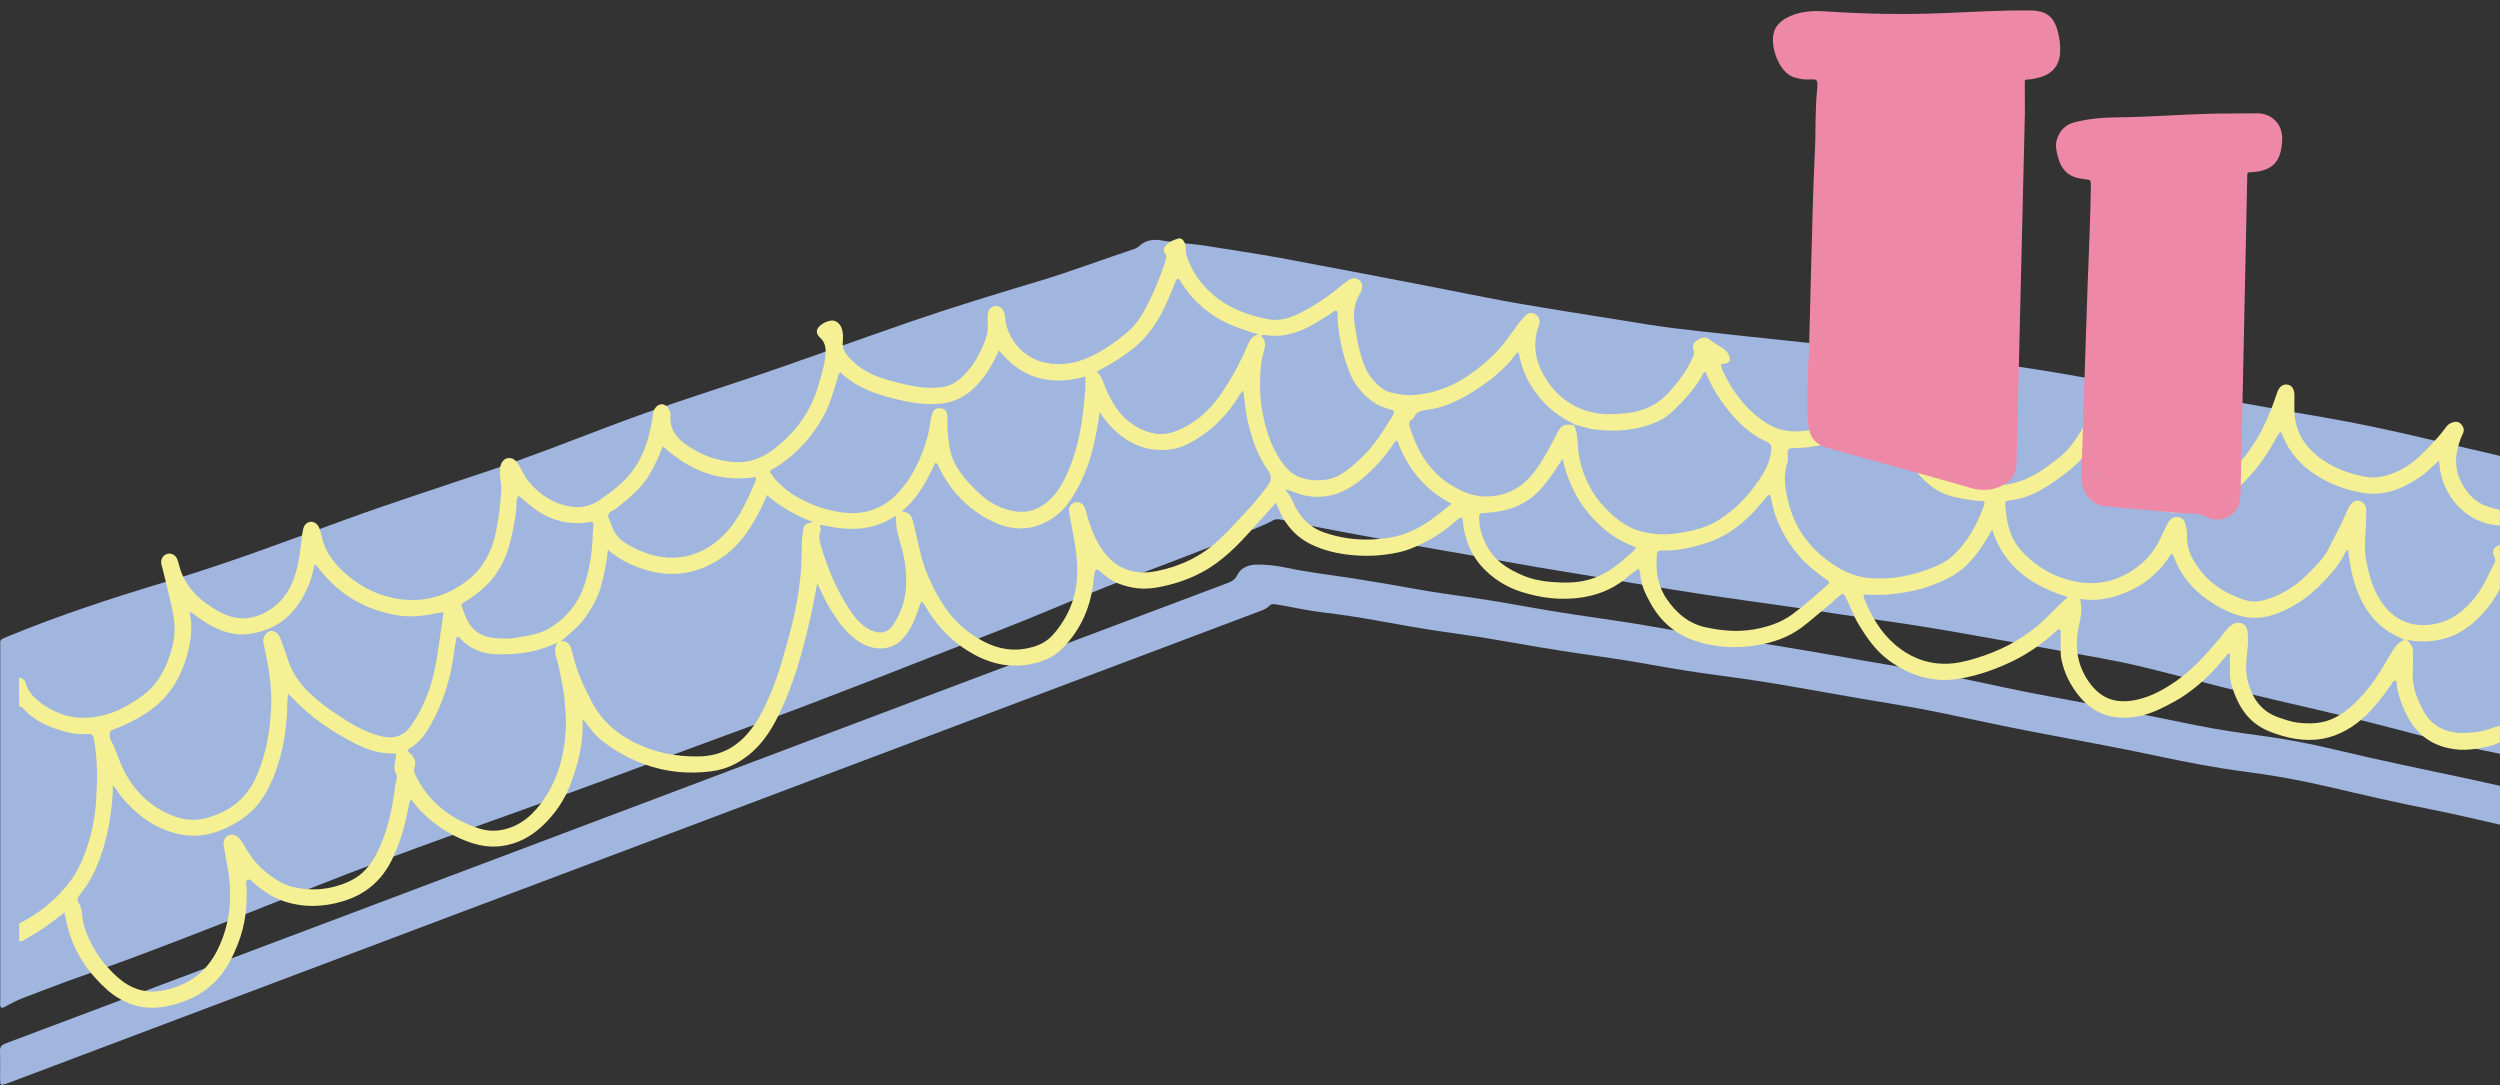
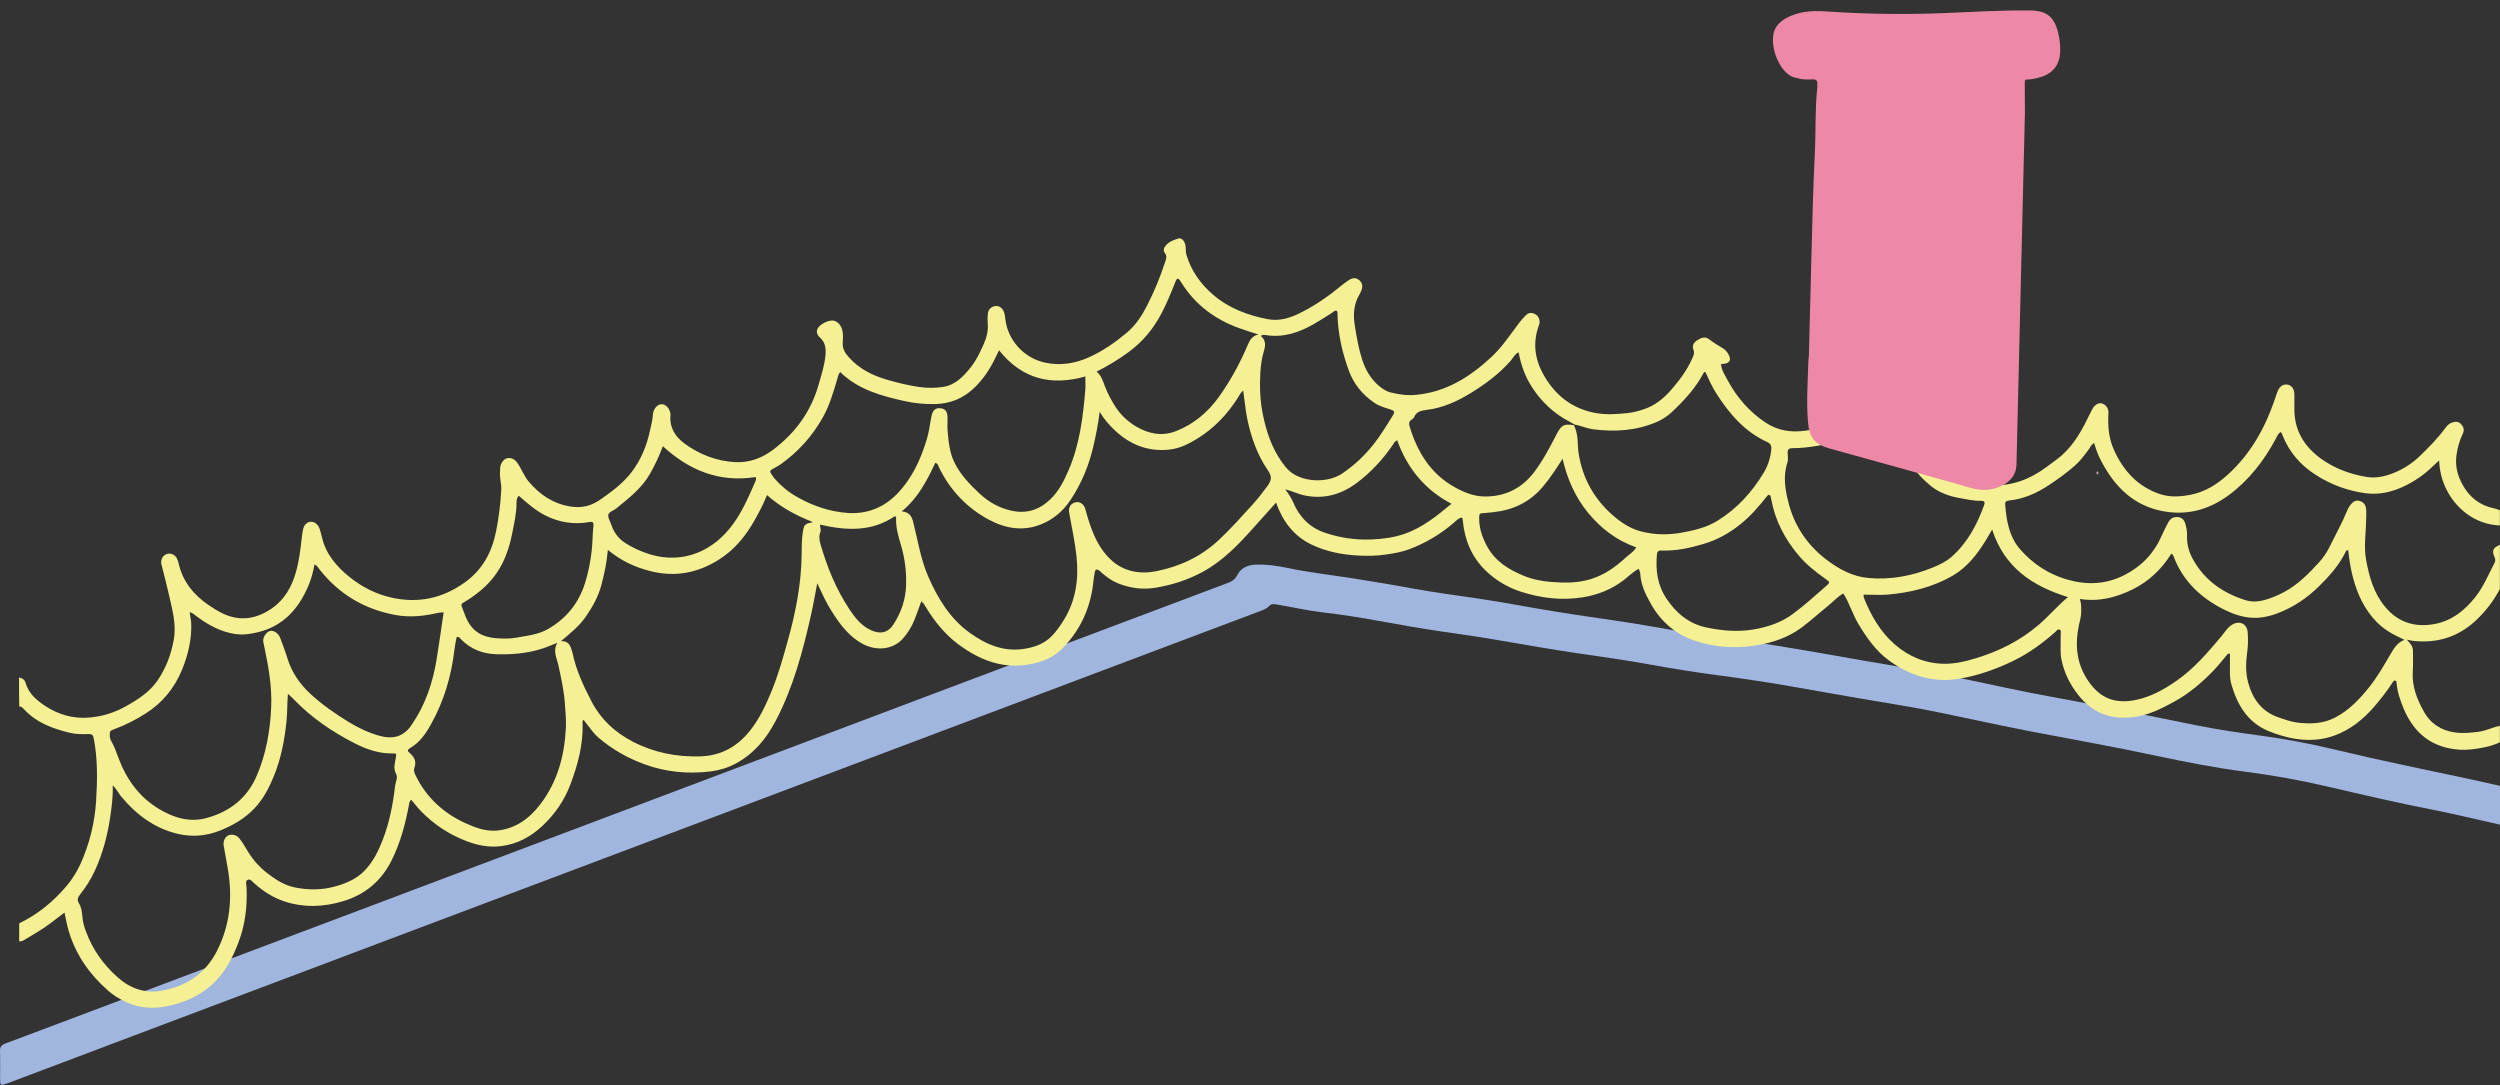
<svg xmlns="http://www.w3.org/2000/svg" width="1200" height="521" viewBox="0 0 1200 521" fill="none">
  <rect x="0" y="0" width="1200" height="521" fill="#333333" stroke="none" />
  <g clip-path="url(#clip0_99_1351)">
-     <path d="M1200 361.811C1191.96 360.102 1183.9 358.644 1175.94 356.659C1160.98 352.964 1146.14 348.818 1131.17 345.173C1113.19 340.775 1095.11 336.779 1077.11 332.406C1061.07 328.511 1045.1 324.188 1029.05 320.268C1015.92 317.051 1002.53 314.889 989.252 312.452C973.658 309.587 958.04 306.822 942.422 304.058C929.088 301.695 915.755 299.534 902.346 297.674C889.49 295.89 876.684 293.829 863.853 291.944C849.139 289.808 834.424 287.822 819.71 285.636C808.41 283.952 797.136 282.092 785.862 280.232C773.056 278.121 760.275 275.859 747.469 273.824C734.11 271.713 720.827 269.174 707.494 266.812C695.592 264.701 683.665 262.741 671.813 260.428C652.779 256.734 633.621 253.567 614.663 249.37C613.131 249.044 611.951 249.22 610.595 249.999C606.527 252.311 602.083 253.768 597.789 255.603C575.843 264.952 553.319 272.869 531.147 281.615C513.696 288.476 496.546 296.066 479.069 302.826C438.944 318.383 398.994 334.417 358.567 349.195C333.884 358.217 309.252 367.44 284.594 376.513C239.823 392.949 194.625 408.255 150.306 425.897C122.384 437.006 94.462 448.189 66.314 458.72C54.788 463.042 43.137 467.038 31.587 471.26C24.907 473.698 18.304 476.287 11.675 478.8C8.862 479.856 6.176 481.188 3.539 482.595C2.585 483.098 1.731 483.952 0.476 483.6C-0.177 482.57 0.124 481.439 0.124 480.358C0.099 423.761 0.099 367.164 0.124 310.542C0.124 306.923 -0.303 307.174 3.589 305.565C28.649 295.236 54.361 286.817 80.3 279.076C109.226 270.431 137.45 259.75 165.799 249.421C188.724 241.052 211.976 233.638 235.077 225.822C254.939 219.086 274.474 211.446 294.06 204.007C315.127 196.015 336.571 189.179 357.94 182.067C384.355 173.246 410.444 163.545 436.784 154.497C457.249 147.46 477.914 141.152 498.63 134.945C514.148 130.295 529.289 124.49 544.656 119.438C545.41 119.187 546.063 118.81 546.64 118.257C549.704 115.367 553.244 114.688 557.412 115.392C564.845 116.648 572.428 116.925 579.86 118.156C591.461 120.066 603.112 121.7 614.663 123.836C637.663 128.084 660.639 132.532 683.614 136.955C696.471 139.418 709.277 142.107 722.133 144.47C733.483 146.556 744.857 148.34 756.257 150.2C767.958 152.11 779.685 153.995 791.411 155.829C799.421 157.086 807.456 158.091 815.491 158.946C827.067 160.177 838.643 161.509 850.243 162.715C860.187 163.746 870.105 164.877 880.049 165.681C892.428 166.686 904.807 167.767 917.136 169.4C930.218 171.135 943.326 172.642 956.433 174.326C969.967 176.035 983.426 178.197 996.86 180.584C1010.19 182.947 1023.53 185.108 1036.94 187.018C1050.77 189.003 1064.56 191.265 1078.29 193.778C1090.39 195.99 1102.52 198.151 1114.65 200.212C1131.5 203.077 1148.17 206.696 1164.79 210.617C1175.92 213.256 1187.04 215.794 1198.17 218.383C1198.82 218.533 1199.45 218.76 1200.07 218.961C1200 266.611 1200 314.211 1200 361.811Z" fill="#A0B6DF" />
    <path d="M1200 395.84C1189.18 393.427 1178.41 390.763 1167.53 388.652C1150.76 385.385 1134.14 381.489 1117.51 377.619C1104.21 374.503 1090.8 372.09 1077.26 370.356C1063.28 368.546 1049.47 365.832 1035.68 362.917C1015.49 358.619 995.204 354.975 974.941 351.105C960.578 348.34 946.265 345.199 931.927 342.208C918.669 339.443 905.311 337.408 891.978 335.121C881.381 333.286 870.785 331.426 860.189 329.542C848.939 327.556 837.64 325.872 826.315 324.364C814.664 322.831 803.039 320.997 791.463 318.886C780.766 316.925 769.994 315.417 759.247 313.859C746.29 311.974 733.384 309.763 720.502 307.501C711.212 305.867 701.871 304.535 692.555 303.203C682.461 301.771 672.417 299.936 662.373 298.127C652.982 296.418 643.566 294.935 634.074 293.829C626.893 292.974 619.887 291.291 612.756 290.135C611.35 289.908 610.245 289.758 609.14 290.939C607.809 292.346 605.951 292.924 604.194 293.578C561.005 309.863 517.841 326.124 474.652 342.409C429.504 359.423 384.357 376.463 339.184 393.477C293.309 410.768 247.408 428.034 201.532 445.324C158.343 461.61 115.179 477.896 71.99 494.181C49.366 502.726 26.742 511.271 4.118 519.791C3.691 519.941 3.265 520.067 2.863 520.218C0.251 521.072 0.076 520.997 0.051 518.132C0.025 513.583 0.151 509.009 0 504.46C-0.075 502.349 0.854 501.545 2.637 500.866C18.13 495.086 33.572 489.23 49.04 483.399C84.244 470.155 119.423 456.91 154.627 443.641C193.346 429.064 232.066 414.462 270.785 399.861C330.044 377.518 389.304 355.151 448.588 332.809C495.493 315.116 542.423 297.448 589.354 279.805C591.262 279.077 592.744 278.272 593.773 276.211C595.481 272.794 598.644 271.21 602.511 271.034C607.659 270.833 612.731 271.512 617.728 272.567C628.475 274.829 639.398 276.036 650.245 277.745C659.762 279.252 669.278 280.861 678.77 282.595C688.387 284.354 698.054 285.636 707.696 287.043C717.791 288.501 727.834 290.336 737.878 292.095C750.006 294.206 762.185 295.99 774.363 297.75C784.256 299.182 794.074 300.891 803.917 302.625C813.76 304.334 823.654 305.716 833.522 307.048C846.604 308.808 859.611 311.019 872.618 313.256C886.378 315.644 900.138 318.132 913.924 320.419C930.346 323.158 946.592 326.651 962.863 330.145C977.175 333.236 991.614 335.649 1005.98 338.463C1022.07 341.63 1038.17 344.872 1054.24 348.139C1064.36 350.2 1074.55 351.683 1084.77 353.065C1097 354.699 1109.08 356.986 1121.05 359.876C1142.3 365.003 1163.72 369.325 1185.06 373.899C1190.06 374.955 1195.03 376.111 1200 377.217C1200 383.399 1200 389.632 1200 395.84Z" fill="#A0B6DF" />
    <path d="M9.141 325.218C10.647 325.494 11.852 326.198 12.279 327.782C13.66 332.682 17.276 335.874 21.168 338.513C27.697 342.936 35.079 345.148 43.039 344.419C49.115 343.866 54.866 342.107 60.239 339.116C66.14 335.824 71.815 332.23 75.707 326.5C79.649 320.694 82.06 314.311 83.365 307.349C84.822 299.533 82.587 292.27 80.955 284.906C79.975 280.508 78.795 276.135 77.716 271.762C77.59 271.235 77.389 270.707 77.364 270.154C77.239 268.118 78.419 266.409 80.277 265.856C81.959 265.329 84.094 266.309 84.947 268.093C85.399 269.073 85.701 270.179 85.952 271.235C87.986 279.352 92.882 285.359 99.586 290.058C101.846 291.642 104.156 293.099 106.642 294.331C115.154 298.528 123.164 297.12 130.622 291.943C136.523 287.822 139.963 281.79 141.947 274.954C143.503 269.551 144.232 263.971 144.809 258.392C144.96 256.985 145.186 255.552 145.462 254.145C145.914 251.958 147.32 250.576 149.153 250.45C150.836 250.325 152.643 251.657 153.321 253.592C153.824 255.05 154.225 256.532 154.577 258.04C156.485 266.108 161.633 271.989 167.785 276.965C173.736 281.765 180.515 285.233 188.073 286.892C200.829 289.707 212.43 287.193 223.051 279.604C231.614 273.496 236.134 265.052 238.143 254.874C239.448 248.264 240.302 241.629 240.603 234.919C240.729 232.054 239.724 229.239 240.026 226.349C240.101 225.695 240.001 225.017 240.076 224.363C240.327 222.277 241.859 220.217 243.516 219.94C245.6 219.563 247.157 220.518 248.312 222.177C250.346 225.042 251.501 228.46 253.811 231.199C259.185 237.533 265.638 241.88 274.05 243.162C279.272 243.966 283.842 242.81 288.061 239.87C293.66 235.974 299.159 231.928 303.328 226.399C307.797 220.468 310.484 213.783 312.016 206.57C312.593 203.881 313.321 201.217 313.447 198.452C313.472 198.025 313.648 197.598 313.799 197.196C314.577 195.236 316.058 194.029 317.64 194.029C319.222 194.029 320.679 195.286 321.457 197.221C321.758 197.95 321.884 198.704 321.809 199.483C321.357 205.414 324.244 209.762 328.714 213.004C335.87 218.206 343.955 221.322 352.844 221.825C359.85 222.227 366.027 219.764 371.526 215.542C382.072 207.45 389.455 197.221 393.045 184.253C394.351 179.578 395.908 174.954 396.259 170.129C396.485 167.264 396.109 164.298 393.673 162.112C391.539 160.202 391.564 158.04 393.748 156.206C395.205 154.974 396.937 154.195 398.795 153.893C400.905 153.542 402.939 154.999 403.893 157.286C404.822 159.523 404.721 161.86 404.52 164.147C404.244 167.188 405.525 169.375 407.458 171.511C412.33 176.939 418.456 180.106 425.362 182.142C430.534 183.675 435.757 184.957 441.08 185.736C444.897 186.289 448.789 186.314 452.606 185.736C458.607 184.831 462.474 180.659 466.014 176.236C468.701 172.843 470.509 168.922 472.267 164.977C473.573 162.036 474.351 158.945 474.125 155.653C473.999 153.893 473.974 152.109 474.2 150.35C474.426 148.44 475.958 147.133 477.741 146.907C479.448 146.681 481.08 147.711 481.834 149.596C482.185 150.501 482.411 151.506 482.487 152.486C483.416 163.092 491.451 171.963 501.771 174.1C509.103 175.607 515.983 174.502 522.662 171.511C529.342 168.52 535.293 164.348 540.892 159.674C545.085 156.155 548.048 151.632 550.534 146.781C553.999 139.995 556.937 132.984 559.272 125.72C559.75 124.263 560.302 122.855 559.072 121.373C558.419 120.594 558.494 119.412 559.072 118.533C560.578 116.17 563.139 115.266 565.575 114.487C567.207 113.959 568.714 115.768 569.065 118.08C569.291 119.488 569.065 120.945 569.492 122.353C571.802 129.968 576.196 136.201 582.148 141.353C589.756 147.962 598.896 151.355 608.613 153.215C613.635 154.17 618.481 152.888 623.026 150.727C629.982 147.384 636.41 143.137 642.411 138.236C644.018 136.904 645.675 135.622 647.408 134.466C649.392 133.16 651.074 133.26 652.53 134.567C654.012 135.899 654.263 137.482 653.359 139.694C653.108 140.297 652.807 140.9 652.48 141.478C649.793 146.077 649.467 150.953 650.296 156.18C651.175 161.735 652.104 167.238 653.836 172.617C655.368 177.316 657.703 181.463 661.419 184.806C663.202 186.389 665.11 187.746 667.32 188.324C671.438 189.405 675.556 189.933 679.975 189.505C694.313 188.073 705.588 180.885 715.807 171.436C721.105 166.535 724.998 160.503 729.316 154.798C730.245 153.567 731.325 152.461 732.38 151.355C733.585 150.073 735.016 149.923 736.598 150.651C738.205 151.38 738.858 152.662 739.009 154.296C739.084 155.1 738.808 155.803 738.532 156.532C734.941 166.761 737.628 175.859 743.704 184.253C749.178 191.843 756.661 196.517 765.751 198.226C770.823 199.181 776.071 198.804 781.218 198.276C783.83 198 786.391 197.321 788.902 196.492C794.301 194.708 798.469 191.365 802.185 187.093C806.278 182.393 809.919 177.492 812.405 171.762C812.932 170.531 813.46 169.4 812.882 167.967C812.104 166.032 812.907 164.499 814.539 163.418C816.347 162.237 818.406 161.257 820.34 162.815C822.424 164.474 824.684 165.781 826.943 167.138C828.149 167.867 829.128 168.998 829.781 170.305C831.061 172.868 830.333 174.25 827.521 174.627C827.094 174.678 826.667 174.728 826.065 174.778C826.391 177.719 827.923 180.031 829.203 182.418C833.648 190.712 839.674 197.673 847.534 202.876C853.259 206.671 859.637 207.701 866.466 206.746C871.488 206.042 876.41 205.037 881.306 203.856C891.451 201.393 899.436 195.688 905.939 187.671C907.672 185.535 909.379 183.398 910.961 181.136C912.066 179.578 913.572 178.347 915.707 178.799C917.992 179.302 919.247 181.564 918.745 184.278C918.343 186.339 917.866 188.374 917.465 190.41C916.033 197.271 917.163 203.831 919.599 210.189C922.185 216.975 926.002 222.956 932.003 227.354C934.389 229.088 937.05 230.094 939.787 230.797C945.11 232.154 950.584 232.732 956.058 232.933C965.826 233.31 974.389 230.043 982.148 224.288C983.83 223.031 985.512 221.8 987.195 220.569C993.572 215.869 997.716 209.385 1001.26 202.474C1002.31 200.413 1003.24 198.276 1004.37 196.266C1005.55 194.18 1007.38 193.225 1008.86 193.652C1010.87 194.205 1012.2 195.989 1012.05 198.452C1011.68 204.484 1012.2 210.415 1014.69 215.944C1019.16 225.871 1025.99 233.486 1036.56 237.08C1041.48 238.764 1046.48 238.462 1051.53 237.482C1058.46 236.1 1064.11 232.556 1069.28 227.882C1080.13 218.08 1087.01 205.816 1091.75 192.169C1092.25 190.712 1092.68 189.204 1093.26 187.796C1094.31 185.334 1095.97 184.278 1098.08 184.63C1100.04 184.957 1101.27 186.716 1101.32 189.38C1101.34 191.818 1101.27 194.23 1101.29 196.668C1101.37 206.444 1105.79 213.959 1113.47 219.714C1120.15 224.715 1127.73 227.53 1135.84 228.912C1140.64 229.742 1145.29 228.586 1149.68 226.726C1154.07 224.866 1158.02 222.252 1161.48 218.935C1165.93 214.663 1170.25 210.239 1173.91 205.263C1174.69 204.182 1175.67 203.253 1176.97 202.825C1178.51 202.323 1180.06 202.197 1181.27 203.529C1182.45 204.811 1183.05 206.294 1182.2 208.053C1180.59 211.345 1179.64 214.763 1179.11 218.432C1178.38 223.635 1179.61 228.284 1182.05 232.682C1185.36 238.664 1190.28 242.634 1197.14 243.992C1198.09 244.193 1199 244.62 1199.95 244.921C1199.95 247.359 1199.95 249.772 1199.95 252.21C1187.95 251.808 1178.18 243.841 1173.64 233.562C1171.95 229.767 1171 225.721 1170.75 221.021C1169.44 222.227 1168.49 223.082 1167.56 223.986C1163.57 227.857 1159.07 230.973 1154.07 233.361C1148.2 236.175 1142 237.608 1135.52 236.754C1126.93 235.623 1118.9 232.657 1111.56 227.957C1104.21 223.258 1098.73 216.95 1095.54 208.757C1095.34 208.254 1095.27 207.676 1094.56 207.399C1093.43 208.279 1092.91 209.611 1092.25 210.842C1086.63 221.222 1079.57 230.395 1070.03 237.507C1059.94 245.047 1048.66 247.837 1036.46 244.997C1022.42 241.73 1013.74 231.903 1007.63 219.412C1006.6 217.301 1005.98 214.989 1005.15 212.677C1003.74 213.431 1003.32 214.763 1002.54 215.793C1000.5 218.533 998.469 221.297 995.883 223.559C991.89 227.027 987.621 230.144 983.202 233.034C977.427 236.804 971.225 239.568 964.269 240.247C962.813 240.398 962.336 241.051 962.486 242.383C962.712 244.469 962.863 246.555 963.215 248.616C964.169 254.12 965.876 259.372 969.618 263.62C975.77 270.657 983.303 275.633 992.367 278.221C1001.83 280.91 1010.97 280.559 1019.86 275.959C1028.02 271.762 1033.95 265.555 1037.62 257.136C1038.54 255.024 1039.6 252.939 1040.68 250.903C1041.68 248.968 1043.24 247.937 1045.52 248.214C1047.41 248.465 1048.54 249.546 1049.12 251.958C1049.54 253.667 1049.87 255.376 1049.79 257.186C1049.62 261.257 1050.72 265.052 1052.68 268.571C1058.23 278.548 1066.89 284.555 1077.54 287.998C1079.9 288.752 1082.34 288.953 1084.72 288.5C1088.84 287.746 1092.71 286.138 1096.42 284.152C1102.95 280.634 1108.05 275.482 1112.97 270.104C1114.98 267.917 1116.71 265.479 1118.04 262.79C1121.06 256.658 1124.39 250.677 1126.98 244.343C1127.31 243.539 1127.83 242.81 1128.39 242.132C1129.49 240.775 1130.82 239.895 1132.71 240.473C1134.59 241.051 1135.64 242.408 1135.77 244.695C1135.87 246.454 1135.79 248.239 1135.74 249.998C1135.64 256.13 1134.59 262.237 1135.69 268.445C1137.15 276.688 1139.34 284.605 1144.76 291.164C1150.99 298.704 1159.05 301.318 1168.66 299.508C1176.97 297.95 1182.95 293.049 1188.05 286.716C1192.09 281.689 1194.48 275.708 1197.44 270.053C1197.97 269.023 1197.72 268.244 1197.31 267.289C1196.01 264.248 1196.66 262.966 1199.95 261.483C1199.95 268.545 1199.95 275.633 1199.95 282.695C1197.01 288.274 1193.27 293.25 1188.68 297.573C1181.75 304.132 1173.61 307.676 1164.04 307.877C1161.21 307.927 1158.37 307.852 1155.31 307.048C1158.29 310.466 1158.29 310.491 1158.24 314.964C1158.22 317.402 1158.32 319.84 1158.14 322.252C1157.67 329.516 1160.23 335.924 1163.72 342.006C1165.55 345.198 1168.11 347.686 1171.48 349.445C1177.3 352.461 1183.38 352.034 1189.53 351.28C1193.15 350.827 1196.44 349.144 1199.95 348.339C1199.95 351.003 1199.95 353.642 1199.95 356.306C1195.61 358.342 1191.01 359.146 1186.29 359.699C1182.62 360.126 1179.06 359.9 1175.52 359.171C1164.77 356.935 1157.97 350.074 1153.8 340.247C1152.12 336.276 1150.74 332.23 1150.36 327.882C1150.33 327.455 1150.33 326.952 1149.88 326.751C1149.23 326.45 1148.83 326.952 1148.55 327.405C1145.86 331.602 1142.83 335.497 1139.59 339.242C1134.39 345.248 1128.34 350.149 1120.85 352.939C1112.52 356.055 1104.03 355.653 1095.59 353.24C1093.26 352.587 1090.97 351.783 1088.74 350.853C1078.85 346.681 1073.95 338.437 1071.11 328.636C1070.56 326.726 1070.33 324.766 1070.36 322.755C1070.41 319.79 1070.38 316.799 1070.38 313.884C1069.81 313.582 1069.45 313.758 1069.15 314.11C1066.87 316.774 1064.71 319.588 1062.27 322.102C1056.72 327.807 1050.67 332.934 1043.67 336.779C1037.87 339.945 1031.97 342.961 1025.34 344.017C1014.09 345.801 1004.75 342.735 997.54 333.562C993.572 328.51 990.835 323.006 989.53 316.723C988.776 313.205 989.229 309.686 989.103 306.168C989.078 305.615 989.153 305.062 989.128 304.509C989.078 303.68 989.58 302.574 988.5 302.172C987.672 301.87 987.17 302.775 986.617 303.278C980.415 308.807 973.761 313.632 966.278 317.251C958.318 321.122 950.057 324.062 941.344 325.645C928.438 328.008 916.987 324.565 906.567 316.924C900.289 312.325 896.021 306.093 892.053 299.558C889.241 294.934 887.835 289.631 884.797 284.856C881.984 286.389 879.9 288.877 877.439 290.838C873.146 294.281 869.103 298 864.684 301.292C858.331 305.992 851.049 308.43 843.39 309.712C833.171 311.446 822.951 310.817 813.133 307.425C804.043 304.308 797.163 298.251 792.443 289.882C789.881 285.359 787.596 280.709 787.32 275.356C787.27 274.602 786.893 273.899 786.617 272.994C783.88 274.451 781.796 276.588 779.486 278.372C773.61 282.946 766.956 285.535 759.649 286.716C749.555 288.324 739.687 287.118 730.07 284.027C723.717 281.991 717.967 278.573 713.171 273.949C706.491 267.515 703.077 259.372 702.173 250.174C702.122 249.747 702.072 249.294 701.997 248.867C701.972 248.767 701.896 248.691 701.721 248.415C700.038 248.641 698.933 249.998 697.778 250.978C691.426 256.407 684.395 260.604 676.611 263.569C672.995 264.952 669.228 265.605 665.412 266.158C661.244 266.761 657.075 266.887 652.907 266.711C644.847 266.359 636.912 264.926 629.605 261.433C621.018 257.337 615.694 250.249 612.505 241.252C608.89 245.273 605.299 249.244 601.733 253.265C594.451 261.433 586.893 269.325 577.151 274.577C570.145 278.347 562.637 280.785 554.753 282.092C548.45 283.147 542.524 282.318 536.699 280.031C533.886 278.925 531.501 277.166 529.216 275.281C528.613 274.803 528.111 274.175 527.483 273.748C526.579 273.145 525.801 273.195 525.55 274.451C525.324 275.633 525.073 276.839 524.947 278.02C523.842 290.762 519.072 301.87 510.132 311.094C505.462 315.919 499.536 318.081 493.108 319.061C480.679 320.971 469.957 316.623 460.189 309.41C453.635 304.585 448.588 298.327 444.395 291.39C443.842 290.461 443.34 289.48 442.21 288.676C441.105 291.692 440.101 294.658 438.921 297.573C437.59 300.84 435.782 303.831 433.397 306.52C428.551 311.999 420.515 312.451 414.313 309.184C407.508 305.615 403.19 299.684 399.197 293.401C396.586 289.33 394.602 284.906 392.267 279.955C391.237 285.308 390.434 290.109 389.354 294.884C385.387 312.552 380.766 329.993 372.254 346.153C367.734 354.723 361.783 361.886 353.095 366.535C349.379 368.52 345.462 369.727 341.244 370.255C330.346 371.612 319.75 370.631 309.429 366.887C301.294 363.921 293.861 359.699 287.257 354.07C285.073 352.21 283.466 349.797 281.683 347.56C281.156 346.882 280.653 346.203 280.126 345.525C279.348 346.153 279.624 346.832 279.649 347.435C279.925 357.538 277.339 367.063 273.849 376.387C270.936 384.178 266.341 390.838 260.289 396.492C254.69 401.72 248.287 405.163 240.503 406.143C234.702 406.872 229.329 405.766 224.081 403.806C215.745 400.664 208.412 395.839 202.16 389.455C200.478 387.746 199.021 385.786 197.364 383.851C196.611 384.529 196.485 385.334 196.335 386.188C194.602 395.412 192.242 404.384 188.023 412.903C183.026 422.906 175.293 429.365 164.772 432.557C155.305 435.422 145.713 435.774 136.222 432.582C130.949 430.797 126.353 427.782 122.185 424.112C121.206 423.258 120.202 421.725 118.946 422.303C117.59 422.906 118.293 424.665 118.343 425.922C118.77 435.07 117.691 443.967 114.401 452.537C111.94 458.97 108.902 465.077 104.207 470.179C97.703 477.216 89.417 481.112 80.151 482.996C73.397 484.379 66.843 483.926 60.49 480.986C57.352 479.553 54.439 477.769 51.878 475.507C42.989 467.716 36.41 458.342 32.995 446.932C32.141 444.117 31.664 441.177 30.961 438.035C28.4 439.971 26.04 441.755 23.704 443.539C19.913 446.404 15.719 448.641 11.727 451.129C10.974 451.607 10.145 451.908 9.216 451.833C9.216 448.968 9.216 446.078 9.216 443.213C17.979 438.99 25.362 432.959 31.664 425.62C34.527 422.278 36.887 418.533 38.72 414.487C42.989 404.962 45.475 394.884 46.127 384.529C46.755 374.552 46.931 364.499 45.023 354.547C44.696 352.888 44.194 352.285 42.537 352.335C39.574 352.436 36.636 352.486 33.698 351.783C25.462 349.797 17.703 347.007 11.677 340.624C11.024 339.92 10.396 339.041 9.241 339.141C9.141 334.492 9.141 329.842 9.141 325.218ZM894.539 285.434C894.439 285.359 894.338 285.258 894.263 285.183C894.338 285.283 894.439 285.384 894.514 285.484C894.589 286.037 894.539 286.615 894.74 287.118C898.105 295.512 902.549 303.253 909.404 309.234C916.134 315.115 924.068 318.483 933.133 318.608C938.331 318.684 943.378 317.503 948.325 315.995C959.498 312.627 969.743 307.5 978.682 299.81C983.579 295.613 987.697 290.662 992.618 286.615C975.569 281.338 962.06 272.391 956.234 254.17C954.928 256.407 953.974 258.116 952.92 259.8C948.902 266.183 944.357 272.114 937.728 276.06C927.885 281.891 917.038 284.479 905.763 285.434C902.047 285.685 898.281 285.409 894.539 285.434ZM755.757 203.78C754.903 203.278 754.075 202.75 753.196 202.298C745.914 198.503 740.114 193.049 735.594 186.213C732.179 181.036 730.07 175.331 728.94 169.098C726.956 170.053 726.253 171.913 725.048 173.27C719.574 179.453 713.07 184.303 706.115 188.576C699.511 192.622 692.556 195.839 684.721 196.769C682.185 197.07 679.775 197.573 678.72 200.362C678.569 200.739 678.168 201.066 677.791 201.292C676.234 202.172 676.184 203.328 676.686 204.936C680.427 217.025 686.605 227.254 697.929 233.662C702.474 236.226 707.245 238.261 712.543 238.312C722.411 238.412 730.421 234.492 736.448 226.55C740.716 220.895 743.955 214.637 747.195 208.38C749.505 203.931 750.735 203.328 755.506 204.107C756.385 206.017 756.912 207.952 757.138 210.088C757.414 212.501 757.339 214.939 757.691 217.327C759.624 229.993 765.625 240.373 775.468 248.465C779.109 251.456 783.152 253.919 787.873 255.125C794.301 256.784 800.704 256.809 807.157 255.678C813.133 254.622 819.059 253.215 824.282 250.023C833.773 244.218 841.055 236.15 846.73 226.65C848.689 223.358 849.844 219.614 850.22 215.718C850.396 213.934 849.844 212.878 848.161 212.124C837.439 207.223 830.132 198.653 823.905 188.978C821.771 185.66 820.214 182.041 818.582 178.548C818.004 178.548 817.829 178.824 817.678 179.101C813.861 186.314 808.412 192.22 802.537 197.749C800.427 199.709 798.042 201.317 795.405 202.474C785.437 206.796 775.041 207.425 764.395 206.017C761.407 205.565 758.67 204.283 755.757 203.78ZM212.706 293.954C211.601 293.954 210.522 294.08 209.442 294.331C202.989 295.839 196.385 296.392 189.881 295.21C175.041 292.496 162.763 285.283 153.372 273.321C152.744 272.516 152.267 271.486 150.961 270.908C150.283 274.753 149.304 278.221 147.873 281.539C143.177 292.421 135.87 300.488 123.968 303.429C120.277 304.333 116.535 304.911 112.593 304.283C105.964 303.202 100.365 300.187 95.041 296.341C93.861 295.487 92.782 294.406 91.099 293.753C91.174 295.814 91.727 297.497 91.802 299.257C92.028 306.897 90.346 314.11 87.508 321.147C83.893 330.119 78.092 337.281 69.932 342.459C65.186 345.474 60.214 348.038 54.916 349.973C52.731 350.777 52.581 351.054 52.706 353.316C52.756 354.22 53.008 355.05 53.459 355.829C54.916 358.317 55.82 361.056 56.824 363.72C60.691 374.049 66.768 382.569 76.36 388.324C83.516 392.622 91.099 394.884 99.335 392.597C110.258 389.556 118.544 383.223 123.19 372.466C127.76 361.886 129.668 350.777 130.17 339.392C130.622 329.289 128.764 319.438 126.705 309.636C126.554 308.882 126.303 308.128 126.328 307.374C126.353 305.464 128.061 303.228 129.643 302.851C131.175 302.499 133.183 303.655 134.188 305.515C134.439 305.992 134.615 306.52 134.815 307.048C135.895 310.063 137.075 313.029 138.004 316.095C140.013 322.73 143.855 328.209 148.802 332.858C154.426 338.136 160.804 342.509 167.358 346.555C172.078 349.445 177.025 351.783 182.374 353.24C188.099 354.798 193.045 353.894 196.837 348.968C197.163 348.54 197.465 348.063 197.791 347.611C204.194 338.236 207.709 327.756 209.542 316.673C210.773 309.184 211.802 301.695 212.907 294.18C212.982 294.054 213.058 293.929 213.158 293.803C212.982 293.803 212.832 293.878 212.706 293.954ZM138.205 333.034C137.804 337.834 137.954 341.981 137.527 346.128C136.598 355.276 134.891 364.198 131.375 372.717C129.065 378.347 126.278 383.675 121.984 388.174C117.364 392.999 111.739 396.191 105.713 398.628C99.059 401.318 92.104 401.896 85.073 400.187C73.924 397.472 65.286 390.913 58.08 382.217C56.799 380.684 56.046 378.724 54.087 377.015C54.313 382.67 53.56 387.646 52.832 392.647C51.526 401.292 49.291 409.661 45.675 417.628C43.742 421.876 41.281 425.771 38.394 429.415C37.239 430.873 36.887 431.979 37.992 433.788C39.047 435.522 39.373 437.734 39.523 439.82C39.699 442.484 40.453 444.997 41.407 447.485C44.571 455.929 49.668 463.017 56.347 468.998C62.449 474.477 69.605 476.99 77.665 475.532C89.593 473.396 98.758 467.264 104.332 456.08C110.459 443.74 111.639 430.848 109.429 417.452C108.777 413.557 107.998 409.661 107.345 405.766C107.019 403.781 108.099 401.644 109.555 400.991C111.288 400.237 113.623 400.765 114.903 402.423C116.058 403.906 117.113 405.464 118.017 407.098C120.603 411.672 123.817 415.618 127.96 418.86C132.078 422.077 136.397 424.942 141.57 425.972C148.099 427.304 154.702 427.254 161.156 425.419C166.479 423.886 171.501 421.725 175.393 417.503C179.285 413.28 181.746 408.229 183.755 402.976C186.944 394.733 188.626 386.063 189.63 377.291C189.856 375.356 191.112 373.195 190.132 371.461C188.651 368.797 189.555 366.359 189.982 363.796C190.308 361.735 190.358 361.609 188.425 361.659C181.846 361.76 175.845 359.649 170.145 356.734C159.197 351.129 149.153 344.268 140.641 335.296C139.988 334.693 139.335 334.115 138.205 333.034ZM596.736 187.47C595.456 188.525 594.903 189.732 594.251 190.787C589.178 198.829 582.8 205.565 574.665 210.566C570.622 213.054 566.379 215.215 561.583 215.768C551.288 216.975 542.549 213.557 535.092 206.545C532.48 204.082 530.095 201.393 527.835 197.698C527.107 203.655 526.077 208.756 524.897 213.858C522.738 223.308 519.147 232.104 513.723 240.171C510.183 245.449 505.537 249.345 499.662 251.707C490.798 255.276 482.21 253.567 474.276 249.244C463.905 243.589 456.021 235.195 450.773 224.464C450.371 223.66 450.321 222.504 448.94 222.177C444.947 230.672 440.679 239.066 432.819 245.449C436.36 245.801 437.59 247.711 438.243 250.249C440.528 259.071 441.834 268.168 445.5 276.613C450.095 287.168 455.945 296.869 465.412 303.705C473.447 309.511 482.261 313.23 492.53 311.295C497.151 310.44 501.394 308.857 504.784 305.364C507.119 302.976 508.977 300.287 510.71 297.472C516.51 288.023 517.866 277.643 516.711 266.912C515.958 259.925 514.401 253.039 513.196 246.103C512.769 243.69 513.824 241.83 515.983 241.177C517.942 240.599 519.8 241.554 520.729 243.715C521.105 244.62 521.281 245.625 521.557 246.555C523.692 253.894 526.203 261.056 531.451 266.887C534.715 270.506 538.607 273.019 543.353 274.125C547.27 275.029 551.162 274.954 555.104 274.15C566.479 271.888 576.573 267.113 585.085 259.146C590.81 253.793 596.008 247.937 601.256 242.157C603.767 239.392 606.077 236.427 608.287 233.411C610.597 230.244 610.547 228.611 608.362 225.419C603.516 218.282 600.754 210.34 598.871 201.996C597.866 197.347 597.465 192.572 596.736 187.47ZM291.777 263.946C291.25 270.129 290.045 275.582 288.613 280.986C287.157 286.49 284.37 291.365 281.156 296.04C277.967 300.664 273.598 304.082 269.254 307.751C272.618 307.601 273.773 309.586 274.426 312.175C274.527 312.602 274.728 313.004 274.828 313.431C276.535 321.725 280.076 329.289 283.968 336.754C288.463 345.374 295.167 351.531 303.729 355.98C313.849 361.232 324.52 363.343 335.87 363.067C346.115 362.815 354.025 358.342 360.176 350.501C364.495 344.997 367.483 338.689 370.145 332.255C373.535 324.112 375.895 315.592 378.256 307.098C381.972 293.703 384.633 280.131 384.784 266.158C384.834 262.74 384.784 259.347 385.286 255.929C385.864 251.883 386.065 251.431 390.283 250.626C382.223 247.485 374.815 243.564 368.161 237.633C366.379 242.107 364.32 245.977 362.16 249.797C357.816 257.487 352.392 264.097 344.759 268.822C334.715 275.055 324.068 277.065 312.568 274.225C305.085 272.416 298.23 269.299 291.777 263.946ZM1154.15 307.123C1151.66 305.866 1149.35 304.861 1147.19 303.554C1144.96 302.172 1142.83 300.589 1140.94 298.704C1134.89 292.572 1131.43 285.032 1129.32 276.789C1128.24 272.592 1127.58 268.319 1127.13 264.047C1126.33 264.047 1126.13 264.449 1125.93 264.851C1122.79 271.285 1118.12 276.537 1113.05 281.488C1107.3 287.118 1100.77 291.516 1093.28 294.356C1088.31 296.241 1083.26 297.146 1077.82 296.165C1073.15 295.311 1068.98 293.476 1064.96 291.24C1055.04 285.711 1047.46 277.97 1043.37 267.163C1043.16 266.635 1043.06 266.083 1042.21 265.806C1037.62 273.17 1031.51 279.051 1023.63 282.921C1015.72 286.816 1007.46 288.953 998.293 287.495C999.147 289.807 998.971 291.767 998.971 293.753C998.971 295.864 998.343 297.874 997.917 299.91C995.832 309.712 996.711 318.885 1002.69 327.329C1008.36 335.346 1015.49 338.01 1025.44 335.924C1032.54 334.416 1038.8 330.898 1044.7 326.801C1053.01 321.046 1059.51 313.406 1066.01 305.741C1067.7 303.755 1069.03 301.343 1071.31 299.91C1074.9 297.648 1078.62 299.382 1078.9 303.579C1079.1 306.545 1079.12 309.561 1078.72 312.501C1078.04 317.477 1077.77 322.428 1079.02 327.254C1081.11 335.246 1085.45 341.504 1093.61 344.318C1096.62 345.349 1099.69 346.48 1102.8 346.857C1108.95 347.56 1115.05 347.435 1120.83 344.444C1127.56 340.951 1132.56 335.623 1137.2 329.842C1141.07 325.017 1144.13 319.639 1147.24 314.336C1148.98 311.421 1150.61 308.43 1154.15 307.123ZM403.265 178.573C402.336 179.83 402.185 180.91 401.884 181.941C400.026 188.299 398.168 194.657 394.903 200.463C389.831 209.435 383.127 216.899 374.715 222.856C373.434 223.76 372.078 224.439 370.723 225.168C369.593 225.771 369.392 226.5 370.245 227.53C370.798 228.209 371.2 229.038 371.777 229.691C374.841 233.21 378.356 236.125 382.449 238.462C390.132 242.835 398.318 245.65 407.082 246.228C416.096 246.806 424.056 243.715 430.384 237.281C437.716 229.817 441.984 220.493 444.947 210.566C446.027 206.972 446.379 203.227 447.157 199.583C447.785 196.718 449.09 195.738 451.426 195.964C453.736 196.191 454.765 197.497 454.815 200.388C454.841 202.474 454.665 204.61 454.841 206.671C455.293 211.923 455.745 217.176 458.155 222.051C461.068 227.907 465.462 232.506 470.158 236.879C474.502 240.925 479.473 243.765 485.349 245.097C492.656 246.756 498.783 244.796 504.106 239.719C508.249 235.748 510.785 230.697 512.995 225.52C518.218 213.305 519.85 200.312 520.93 187.218C521.105 185.107 520.955 182.946 520.955 180.709C504.483 185.359 490.522 181.916 479.549 168.143C478.645 170.003 477.917 171.486 477.188 172.943C474.702 177.894 471.589 182.393 467.546 186.263C462.273 191.29 456.071 193.803 448.814 193.954C443.943 194.054 439.147 193.627 434.426 192.572C423.177 190.058 412.104 187.168 403.265 178.573ZM219.611 305.64C219.436 305.766 219.159 305.892 219.134 306.042C218.783 307.977 218.356 309.913 218.13 311.873C216.648 324.489 213.133 336.452 206.931 347.56C204.395 352.134 201.507 356.382 196.837 359.096C196.36 359.372 195.883 359.649 195.782 360.277C195.782 360.378 195.757 360.528 195.807 360.604C195.933 360.78 196.109 360.931 196.259 361.056C198.595 363.016 200.126 365.228 198.921 368.52C198.544 369.551 198.745 370.707 199.272 371.737C200.051 373.195 200.729 374.703 201.608 376.11C207.684 386.113 216.573 392.672 227.37 396.794C230.986 398.176 234.803 399.031 238.645 398.654C247.559 397.799 254.238 392.773 259.436 385.937C267.571 375.256 270.936 362.79 271.614 349.546C271.815 345.701 271.438 341.855 271.162 338.01C270.76 331.702 269.379 325.62 268.073 319.488C267.345 315.995 265.211 312.652 267.496 308.556C264.608 309.661 262.424 310.667 260.114 311.395C253.008 313.657 245.726 314.235 238.318 314.034C231.74 313.858 226.09 311.672 221.419 306.997C220.892 306.419 220.49 305.716 219.611 305.64ZM908.977 197.196C908.676 197.12 908.525 197.02 908.475 197.07C907.948 197.472 907.421 197.849 906.969 198.327C900.415 204.861 892.606 209.083 883.692 211.421C876.033 213.431 868.325 215.115 860.365 215.115C858.632 215.115 858.004 215.768 858.055 217.452C858.105 218.985 858.456 220.543 857.954 222.051C855.694 228.862 856.95 235.623 858.733 242.207C861.67 253.089 867.873 261.936 876.837 268.747C882.788 273.27 889.316 276.764 896.849 277.442C907.672 278.422 918.092 276.387 928.086 272.265C931.225 270.958 934.313 269.45 936.9 267.138C944.458 260.428 948.977 251.833 952.367 242.484C952.895 241.051 952.518 240.373 950.986 240.398C947.32 240.473 943.78 239.644 940.239 238.99C935.418 238.111 930.898 236.502 927.006 233.411C919.524 227.505 914.502 219.915 911.539 210.893C910.057 206.419 909.078 201.845 908.977 197.196ZM605.198 161.282C607.734 163.318 607.483 165.881 606.63 168.671C605.65 171.938 605.173 175.356 604.972 178.749C604.571 185.685 604.822 192.647 606.278 199.483C607.91 207.198 610.371 214.612 614.866 221.172C616.171 223.082 617.527 224.916 619.36 226.424C625.512 231.501 637.239 232.004 644.219 227.304C650.145 223.308 655.217 218.508 659.586 212.928C662.851 208.757 665.562 204.208 668.375 199.709C669.68 197.623 669.48 197.196 667.295 196.492C664.684 195.663 661.997 194.934 659.687 193.351C653.962 189.43 649.743 184.278 647.383 177.769C644.219 169.048 642.16 160.051 642.009 150.677C642.009 150.149 642.11 149.571 641.532 149.143C640.528 148.917 639.976 149.797 639.272 150.224C636.385 152.059 633.522 153.893 630.559 155.602C623.303 159.749 615.77 162.212 607.308 160.805C606.68 160.754 605.977 160.553 605.198 161.282ZM849.216 237.482C848.664 237.507 848.387 237.884 848.136 238.211C844.244 243.137 840.151 247.862 835.179 251.808C829.957 255.979 824.257 259.146 817.829 261.056C811.25 263.016 804.646 264.499 797.766 264.248C796.435 264.198 795.506 264.348 795.33 266.108C794.627 273.672 795.556 280.835 799.9 287.319C804.545 294.255 810.622 299.382 818.883 301.142C826.416 302.75 834.05 303.454 841.783 302.122C848.488 300.966 854.815 298.905 860.34 294.859C866.014 290.687 871.237 285.937 876.535 281.312C878.569 279.528 878.444 279.453 876.083 277.769C871.614 274.577 867.32 271.209 863.679 266.987C856.774 258.945 852.053 249.923 850.145 239.468C850.019 238.689 849.969 237.884 849.216 237.482ZM526.379 178.372C528.714 180.332 529.417 182.971 530.396 185.535C531.652 188.827 533.334 191.943 535.217 194.934C537.804 199.03 541.193 202.272 545.311 204.71C551.363 208.279 557.766 209.561 564.52 206.922C573.183 203.529 579.963 197.698 585.286 190.209C590.785 182.468 595.305 174.125 598.996 165.379C599.95 163.092 601.206 161.182 604.043 160.553C600.654 159.448 597.59 158.543 594.602 157.437C583.227 153.265 573.886 146.429 567.333 136.075C566.931 135.421 566.504 134.768 566.027 134.165C565.6 133.637 565.048 133.637 564.696 134.215C564.345 134.768 564.144 135.396 563.893 136.025C561.934 140.95 559.95 145.826 557.465 150.526C553.598 157.839 548.5 164.047 541.796 168.947C536.95 172.516 531.903 175.582 526.379 178.372ZM248.99 237.935C248.136 238.89 247.935 240.071 247.935 241.177C247.986 246.279 246.78 251.23 245.826 256.181C243.918 266.032 240.051 274.904 232.543 281.815C229.555 284.58 226.291 287.017 222.75 289.053C221.947 289.506 221.168 289.958 221.62 291.089C222.926 294.331 223.83 297.724 226.115 300.589C230.509 306.093 236.661 306.47 242.838 306.52C245.977 306.545 249.141 305.841 252.279 305.314C255.971 304.71 259.687 303.831 262.926 301.996C271.815 296.945 277.866 289.455 280.879 279.654C282.461 274.502 283.516 269.199 284.068 263.846C284.47 260.026 284.42 256.155 284.847 252.31C284.998 250.978 284.646 250.275 282.989 250.576C275.506 251.908 268.4 250.802 261.57 247.334C256.874 244.896 253.058 241.478 248.99 237.935ZM750.032 220.217C747.019 224.941 744.056 229.516 740.49 233.713C736.849 238.01 732.505 241.202 727.308 243.313C722.562 245.223 717.59 245.902 712.543 246.253C710.057 246.429 710.007 246.379 710.007 248.943C710.007 253.919 711.689 258.442 714.075 262.715C717.891 269.5 724.144 273.321 731.049 276.236C735.318 278.045 739.888 278.95 744.458 279.327C750.785 279.83 757.138 279.93 763.416 278.02C770.019 276.01 775.443 272.19 780.39 267.59C782.022 266.083 784.156 264.977 785.387 262.74C775.92 259.397 768.463 253.667 762.261 246.128C756.058 238.538 752.267 229.867 750.032 220.217ZM318.168 214.185C316.41 218.885 314.376 223.258 311.965 227.48C307.973 234.441 301.746 239.216 295.694 244.142C294.439 245.173 292.229 245.625 291.978 247.158C291.752 248.566 292.882 250.224 293.384 251.757C294.64 255.552 296.849 258.568 300.264 260.729C303.077 262.514 306.04 263.921 309.128 265.102C324.972 271.209 340.214 266.158 350.434 253.441C355.732 246.857 359.072 239.141 362.411 231.451C362.763 230.646 363.215 229.867 362.637 228.988C345.387 231.677 330.974 225.922 318.168 214.185ZM616.975 234.869C618.381 236.929 619.762 238.839 620.716 241.076C623.679 248.113 628.601 253.215 635.933 255.703C643.19 258.166 650.647 259.247 658.306 258.945C663.83 258.719 669.229 258.015 674.451 256.155C682.888 253.14 689.718 247.661 696.699 241.805C683.817 235.07 675.456 224.665 670.635 211.32C669.354 211.923 668.977 212.878 668.45 213.682C663.729 220.543 658.13 226.625 651.501 231.627C643.943 237.332 635.556 239.794 626.065 237.784C622.926 237.13 620.164 235.673 616.975 234.869ZM393.598 251.808C393.497 253.14 394.25 254.17 393.799 255.276C392.945 257.337 393.321 259.372 393.899 261.408C397.063 272.366 401.357 282.82 407.659 292.371C410.346 296.417 413.359 300.287 417.904 302.423C422.198 304.434 426.04 304.032 428.827 299.759C432.568 294.004 434.728 287.746 434.928 280.835C435.129 274.426 434.351 268.118 432.543 261.936C431.237 257.513 429.881 253.089 430.132 248.364C430.132 248.214 429.881 248.063 429.58 247.736C418.456 255.326 406.303 254.748 393.598 251.808Z" fill="#F4F093" />
    <path d="M894.515 285.46C894.439 285.359 894.339 285.258 894.264 285.158C894.364 285.233 894.465 285.334 894.54 285.409L894.515 285.46Z" fill="#F4F093" />
    <path d="M212.707 293.954C212.833 293.879 212.958 293.804 213.109 293.728C213.033 293.854 212.958 293.98 212.858 294.105C212.858 294.13 212.707 293.954 212.707 293.954Z" fill="#F4F093" />
    <path d="M967.905 223.179C967.704 227.929 965.067 231.045 960.824 233.157C955.977 235.544 951.282 235.695 946.034 234.212C923.41 227.728 900.685 221.571 878.036 215.237C871.181 213.327 868.495 210.06 867.867 202.923C867.013 193.096 867.716 183.244 868.018 173.418C868.043 172.488 868.244 171.533 868.269 170.603C868.645 156.454 868.947 142.305 869.348 128.155C869.876 109.834 870.202 91.488 871.131 73.192C871.658 62.837 871.156 52.433 872.311 42.078C872.362 41.55 872.286 40.998 872.336 40.47C872.487 38.761 871.759 37.957 870.001 38.107C869.072 38.183 868.118 38.107 867.164 38.133C865.105 38.233 863.171 37.63 861.213 37.127C853.579 35.142 847.754 18.856 853.027 12.347C854.232 10.864 855.588 9.658 857.296 8.728C863.196 5.511 869.449 5.009 876.053 5.461C895.011 6.743 914.019 7.069 933.002 6.29C946.712 5.712 960.422 4.908 974.157 5.009C982.318 5.059 985.984 7.874 987.917 15.74C988.62 18.63 988.972 21.57 988.896 24.561C988.771 30.895 985.456 35.343 979.38 37.027C977.195 37.63 974.96 38.208 972.65 38.183C972.198 38.283 971.947 38.535 971.897 39.012C971.922 44.164 971.922 49.291 971.947 54.443" fill="#ED89A7" />
-     <path d="M1075.45 238.233C1074.75 238.711 1074.57 239.214 1075.3 239.842C1074.57 247.356 1065.71 251.981 1058.73 247.909C1055.49 246.024 1051.37 246.728 1047.65 246.376C1035.2 245.145 1022.72 244.215 1010.27 242.983C1003.54 242.33 998.74 235.77 999.017 228.457C999.519 215.665 999.896 202.873 1000.32 190.055C1000.93 171.86 1001.4 153.664 1002.11 135.494C1002.71 120.264 1003.36 105.059 1003.61 89.829C1003.66 86.311 1003.66 86.311 1000.25 85.959C993.392 85.28 989.575 82.038 987.793 75.228C987.064 72.488 986.412 69.749 987.316 66.884C988.697 62.536 991.509 59.771 995.953 58.64C1002.78 56.906 1009.74 56.379 1016.74 56.328C1031.16 56.177 1045.52 55.021 1059.93 54.619C1067.74 54.393 1075.55 54.544 1083.39 54.393C1089.71 54.267 1095.76 59.017 1095.46 67.06C1095.06 77.866 1090.67 82.39 1079.49 82.717C1079.02 82.792 1078.74 83.043 1078.69 83.546C1078.69 84.074 1078.67 84.602 1078.67 85.129" fill="#ED89A7" />
    <path d="M1006.7 227.807C1006 227.204 1006.15 226.676 1006.85 226.198C1007.51 226.827 1007.41 227.354 1006.7 227.807Z" fill="#D499AB" />
-     <path d="M903.303 26.978C903.328 26.5 903.604 26.249 904.056 26.148C903.805 26.425 903.554 26.701 903.303 26.978Z" fill="#D499AB" />
-     <path d="M1010.14 71.587C1010.17 71.085 1010.45 70.808 1010.95 70.758C1010.67 71.034 1010.42 71.311 1010.14 71.587Z" fill="#D499AB" />
  </g>
  <defs>
    <clipPath id="clip0_99_1351">
      <rect width="1200" height="521" fill="white" />
    </clipPath>
  </defs>
</svg>